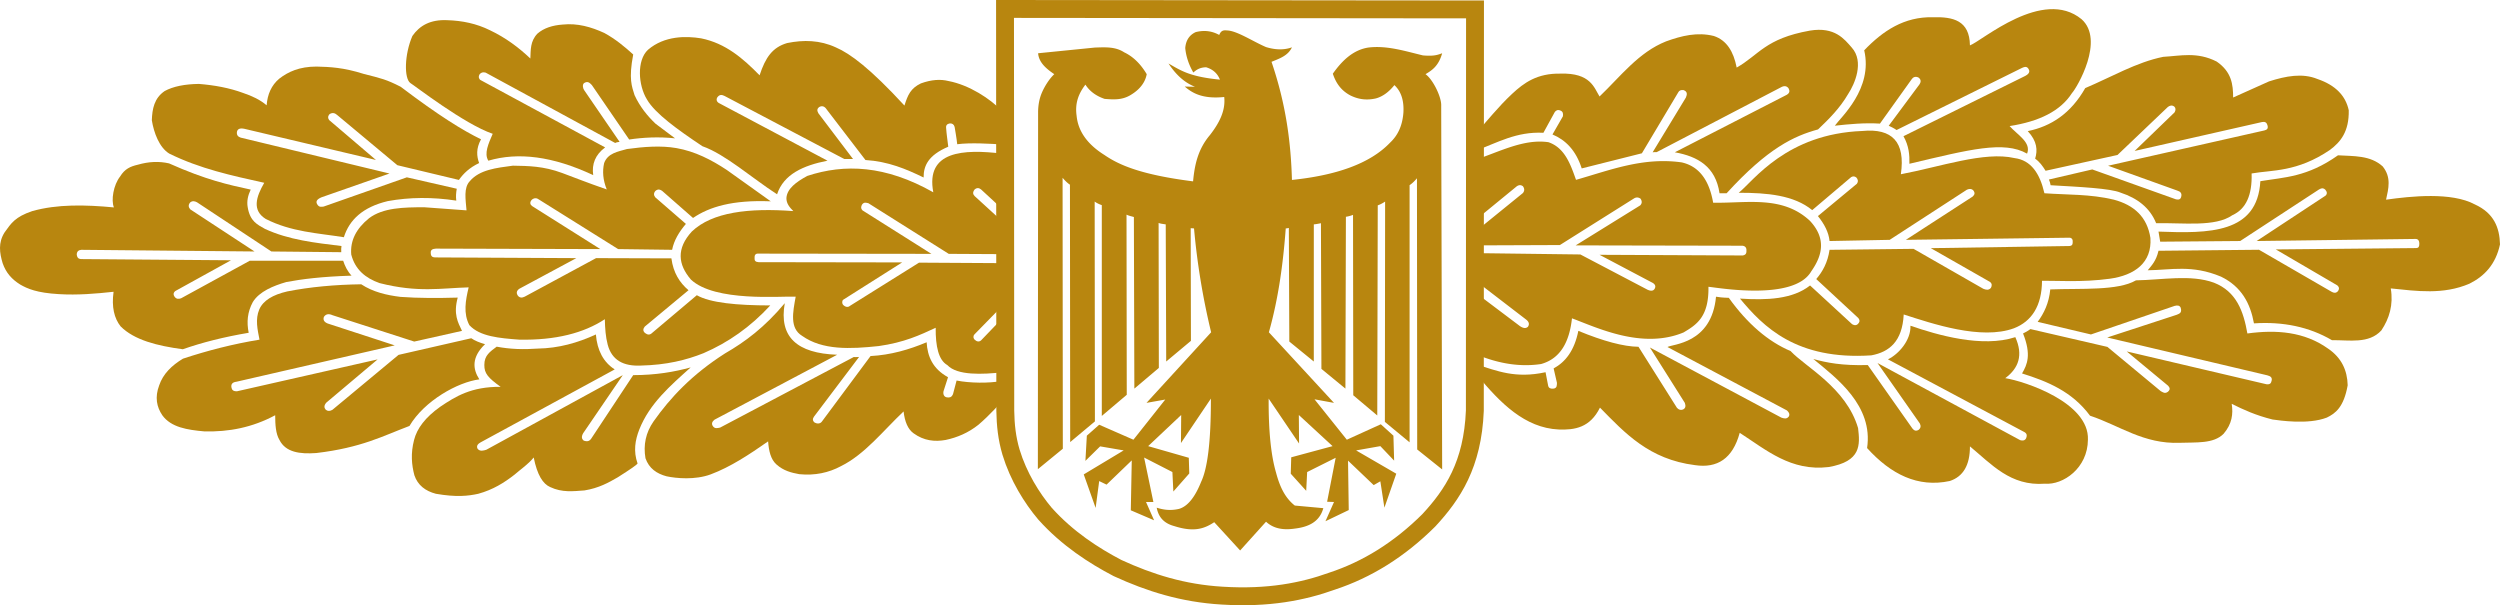
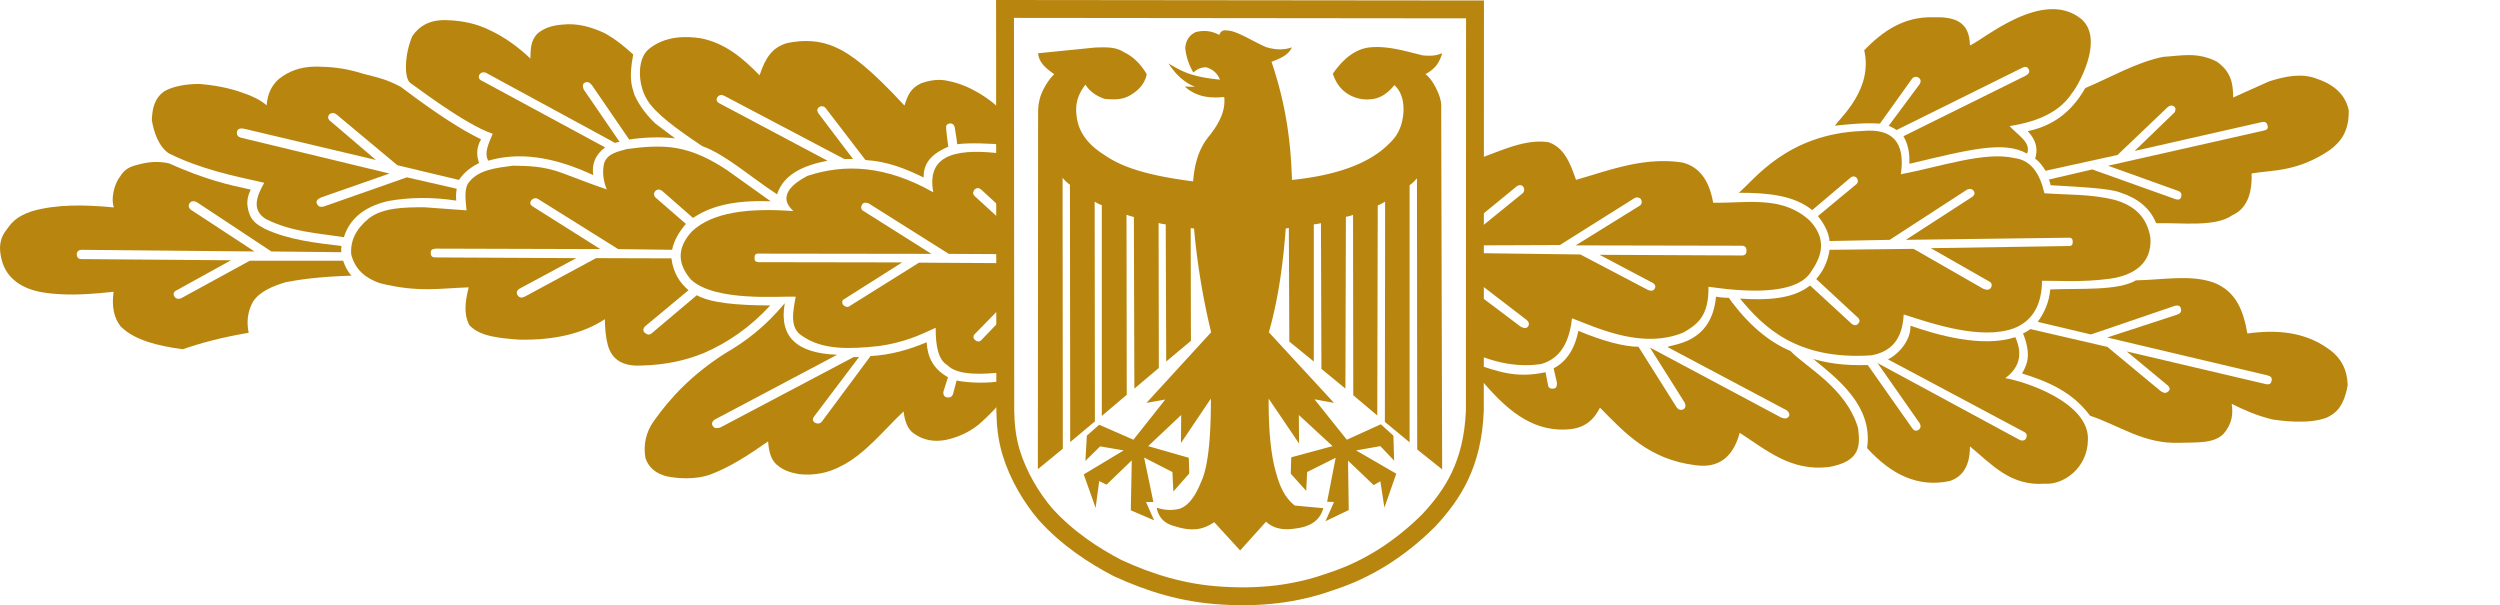
<svg xmlns="http://www.w3.org/2000/svg" width="2656.383" height="643.09">
  <path fill="#b8860f" d="M825.67 206.452c-26.44-17.062-55.12-42.645-79.287-51.071-26.415-17.617-50.38-34.848-58.928-49.643-9.333-15.018-11.065-41.608 1.071-52.857 17.582-15.097 40.734-14.71 56.429-12.143 25.963 5.222 44.645 21.365 62.143 39.285 6.318-19.178 13.756-29.718 29.285-34.285 17.474-3.522 34.788-3.235 51.786 4.643 15.359 6.595 36.639 22.477 72.857 61.785 3.575-11.348 6.565-18.323 17.5-23.571 11.26-4.077 20.883-4.611 29.286-2.5 22.027 4.149 44.619 18.974 56.65 31.671l.998 35.777c-13.47-.846-34.056-2.133-48.362-.305-.476-5.31-2.757-18.351-2.757-18.351-.713-2.766-2.536-3.812-4.747-3.758-.94.024-4.589.572-4.333 4.256.538 7.773 1.547 13.667 2.32 20.5-21.344 9.095-26.25 20.272-26.198 32.71-18.496-8.99-37.655-17.095-61.785-18.572l-41.072-53.571c-2.455-3.798-5.104-4.227-7.857-2.857-3.18 2.186-2.275 4.482-1.071 6.786l36.785 48.57h-9.285l-127.143-66.963c-2.29-1.033-4.849-2.16-7.5 1.071-1.95 2.662-.782 5.207 1.428 6.429l115.358 61.25c-25.88 5.085-46.644 14.519-53.572 35.714z" />
  <path fill="#b8860f" d="M518.883 170.738c-4.77-7.629.164-18.168 4.643-28.572-30.317-10.306-83.502-51.635-87.5-53.928-6.749-4.874-6.406-30.2 2.143-50 7.632-10.993 19.054-17.678 37.143-16.786 15.784.468 31 3.586 45.357 10.714 16.638 7.91 30.496 18.29 42.857 30 .464-9.064-.265-18.277 7.5-26.428 6.896-6.01 16.085-8.866 26.786-9.643 15.852-1.656 30.33 2.527 44.286 8.928 12.308 6.732 21.69 14.718 30.714 22.858-4.99 26.3-1.403 33.935 1.429 43.214 5.748 12.448 13.729 22.174 22.321 30.357l20.714 15.536c-17.465-1.865-34.141-.933-48.75 1.25L628.883 90.38c-2.153-2.09-4.106-4.651-8.214-2.143-2.309 1.699-1.062 6.23 0 7.5l37.679 55c-1.93.312-3.087.364-4.683 1.178l-137.639-74.75c-2.966-.868-4.975-.035-6.428 1.786-1.69 2.788-.458 5.168.756 5.967L642.99 156.63c-10.45 7.746-14.349 17.677-12.679 29.464-42.99-20.222-79.867-24.656-111.429-15.357z" />
  <path fill="#b8860f" d="M280.786 194.225c-34.695-7.692-68.248-14.878-101.016-31.062-10.54-6.514-16.302-22.112-18.435-35.356.399-12.168 2.578-23.558 13.637-31.062 9.034-4.927 21.272-7.362 36.366-7.576 16.589 1.335 32.4 4.226 46.972 9.596 9.532 3.18 18.156 7.266 25.001 13.132.88-11.707 5.098-21.29 13.385-28.284 9.56-7.387 21.381-12.86 39.648-12.88 14.059.366 28.292.877 50.255 7.83 18.539 4.745 23.739 5.756 39.144 13.636 40.585 30.737 66.244 46.547 85.357 55.811-5.42 10.001-4.621 17.928-2.02 25.254-10.175 4.845-16.66 11.072-21.466 17.93l-65.407-15.657-63.892-53.286c-2.222-1.952-4.69-3.065-8.081-1.01-2.15 2.388-1.88 4.43-.505 6.314l49.75 42.426L259.825 136.9c-4.963-1.088-7.494.163-8.081 3.283-.451 3.718 1.486 5.18 4.04 6.06l158.09 38.134-72.227 25.254c-5.499 2.311-5.988 4.761-4.798 7.07 2.123 3.972 4.627 2.991 7.071 2.779l88.389-31.063 53.033 12.122c-.746 4.21-1.101 8.418-.505 12.627-25.255-3.873-49.498-3.702-72.731.505-26.677 6.349-40.902 19.927-46.72 38.386-27.833-4.409-55.882-5.587-83.085-19.445-14.597-9.172-10.272-23.21-1.515-38.386z" />
  <path fill="#b8860f" d="M364.628 277.057h-99.247l-72.984 39.901c-2.415.793-4.757 1.088-6.818-1.544-1.226-1.768-1.965-4.071.73-6.196l59.121-32.666-159.604-1.262c-1.934-.369-3.87-.733-4.293-5.051.25-3.517 2.307-4.467 4.798-4.798l184.1 1.767-68.185-44.699c-1.83-2.092-2.606-4.395-.252-7.323 2.344-2.032 4.812-1.57 7.323-.253l79.045 52.275 74.246.758c-.236-2.723-.007-4.67.253-6.566-27.867-3.38-55.98-6.42-81.318-18.183-7.675-4.436-15.898-7.708-18.374-23.194-1.105-6.19.284-12.38 3.214-18.571-23.66-5.115-47.347-10.251-86.785-27.857-10.532-2.4-21.563-1.949-33.215 1.428-7.838 1.834-13.768 4.357-18.75 12.5-7.167 9.076-9.706 25.3-6.607 32.858-30.433-2.878-60.088-3.588-86.785 3.928-18.392 6.242-22.318 12.864-29.286 22.5-7.107 11.098-5.387 21.995-2.143 32.857 3.607 10.33 9.817 17.17 18.66 22.679 7.651 4.414 17.67 8.834 40.983 10.178 19.99 1.213 39.165-.422 58.214-2.5-2.222 16.239.678 28.164 7.5 36.786 14.498 14.507 38.805 20.657 66.072 24.286 20.394-7.14 43.545-13.054 70-17.5-2.289-11.381-1.37-22 4.412-32.71 6.945-11.199 21.824-17.235 35.588-21.219 16.547-3.08 36.692-5.71 69.285-6.785-4.543-4.88-7.03-10.275-8.898-15.824z" />
-   <path fill="#b8860f" d="M292.402 441.207c-24.363 13.12-49.547 17.843-75.256 17.173-18.079-1.615-35.386-4.227-44.7-17.173-5.91-8.8-8.121-18.988-3.282-31.82 4.145-12.214 13.382-21.108 25.254-28.284 26.154-8.638 53.144-15.603 81.317-20.203-2.106-10.792-4.672-21.607-.253-32.072 4.116-9.588 14.519-15.692 29.8-19.193 24.28-4.771 50.556-7.182 78.54-7.576 12.514 8.193 26.811 11.548 41.668 13.384 19.32 1.417 39.872 1.35 60.862.758-4.767 17.618.167 26.229 4.545 35.355l-50.76 11.364-86.873-28.031c-3.68-1.67-6.839-1.522-9.091 1.767-1.044 2.984-.046 5.433 4.04 7.071l71.216 23.234-168.19 38.638c-4.234.49-5.952 2.541-5.304 6.061.414 2.518 1.847 4.293 6.061 4.04l149.25-33.84-54.548 45.963c-2.783 3.3-2.244 5.616-.505 7.576 2.02 1.6 4.377 1.6 7.071 0l70.206-58.337 77.276-17.677c3.797 2.647 8.834 4.675 14.648 6.313-14.456 13.837-13.174 26.39-6.061 37.376-22.877 2.913-58.45 22.725-74.246 49.497-28.54 10.747-50.858 23.1-98.995 28.79-17.592 1.29-32.59-.798-39.144-13.89-4.023-6.664-4.504-16.281-4.546-26.264z" />
-   <path fill="#b8860f" d="M527.768 368.35c-6.892 5.224-13.215 9.126-13.132 19.445-.073 9.001 3.89 13.548 17.299 23.234-31.134-.274-47.916 10.216-64.123 21.137-15.93 11.294-24.782 23.112-27.857 35.357-3.707 14.413-2.57 26.404.357 37.5 3.596 10.57 11.647 16.687 22.857 19.643 21.618 3.74 34.22 2.385 45 0 15.636-4.285 27.667-11.814 38.572-20.357 7.5-6.519 14.077-10.626 20.357-18.214 3.686 18.561 9.77 28.093 17.5 31.428 12.79 6.052 24.555 4.403 36.428 3.572 15.353-2.48 25.743-8.381 35.357-13.929 14.193-8.977 20.196-13.275 21.072-14.643-4.623-13.122-2.59-24.843 1.786-36.071 10.936-27.72 33.075-46.672 54.642-66.071-17.478 4.793-36.95 8.164-61.07 8.214l-44.644 67.5c-2.32 3.406-5.069 2.951-7.857 2.143-2.06-1.607-2.92-3.88-.714-7.857l42.143-61.786-145 79.286c-2.943.862-6.727 2.136-9.286-1.072-1.806-3.532 1.112-5.554 3.214-6.786l142.5-77.5c-11.894-7.628-18.582-19.99-20-37.142-19.297 8.894-39.636 14.662-61.786 15-14.989 1.126-29.577.65-43.615-2.031z" />
  <path fill="#b8860f" d="M833.864 322.173c-21.392 25.608-42.15 41.058-63.552 53.386-35.241 22.54-58.062 46.992-75.869 72.214-8.364 12.016-10.996 25.107-8.586 39.144 3.792 10.837 11.964 16.418 22.476 19.192 10.184 2.179 30.244 4.069 46.72-2.02 21.21-7.922 41.229-21.212 61.114-35.103.73 10.105 2.755 19.076 8.838 24.497 7.659 6.832 15.923 8.82 24.244 10.354 16.55 1.647 31.263-1.481 44.447-8.587 25.291-12.53 44.772-37.652 66.417-58.083 1.258 10.997 4.636 18.968 10.607 23.233 10.99 7.98 22.432 9.163 34.093 7.071 12.235-2.603 23.96-7.507 34.85-16.162 12.037-10.258 23.918-23.543 26.614-27.129l-1.66-19.384c-14.141 2.58-34.046 2.331-48.188-.46l-3.788 14.395c-1.593 3.743-3.807 3.758-6.06 3.536-3.316-.22-4.765-3.128-4.041-6.566l4.798-14.9c-16.314-8.955-21.847-22.13-22.729-37.123-18.681 7.844-38.231 13.517-59.599 14.647l-51.77 69.7c-1.894 2.522-5.177 2.308-7.576 1.01-2.404-1.89-2.358-4.048-.758-6.313l47.92-63.45c-1.603.053-3.783.341-5.62.063L765.155 454.34c-2.79.492-5.684 1.613-7.829-1.768-1.363-2.188-.908-4.377 1.768-6.566l130.436-69.069c-42.761-1.503-62.051-18.933-55.665-54.763zM642.673 339.182c-22.476 14.742-52.279 22.462-90.914 21.718-21.013-1.577-41.892-3.297-53.033-15.405-6.62-12.535-4.064-26.294-.757-40.153-29.117.8-53.684 5.898-94.702-4.546-14.872-5.248-25.934-14.304-30.052-30.305-1.3-14.955 5.426-27.722 18.94-38.638 14.876-11.194 36.707-11.64 58.841-11.617l44.7 3.283c-.925-11.58-3.265-23.987 3.535-31.062 10.342-12.146 28.165-14.09 45.71-16.415 16.24.284 32.356.338 52.528 7.829 15.741 5.808 23.607 9.21 47.224 17.425-4.058-10.04-4.78-19.339-2.778-28.032 3.894-10.55 14.54-12.096 24.244-14.9 18.33-2.523 36.205-3.836 52.528-1.01 19.789 3.47 37.098 12.396 53.538 23.234l46.72 33.335c-40.733-1.654-65.341 5.907-82.58 17.677l-32.83-28.789c-2.014-1.375-4.12-2.376-7.072 0-2.048 2.273-2.012 4.546-.252 6.819l32.577 28.284c-7.303 8.57-12.72 17.612-14.647 27.527l-57.326-.758-84.348-52.78c-1.732-1.29-4.33-2.154-7.323.252-2.787 2.99-1.684 5.435.252 6.819l72.479 45.709-174.757-.505c-3.717.2-5.748 1.445-5.43 4.672.059 3.805 2.038 4.52 4.42 4.672l150.26.757-60.609 32.578c-3.054 2.177-3.34 4.641-1.515 7.323 1.98 2.457 4.503 2.42 7.324 1.01l75.761-40.91 80.055.252c2.004 15.337 8.785 25.896 18.182 33.84L685.1 347.01c-1.59 2.144-2.486 4.342.253 6.819 2.841 2.21 5.028 1.952 6.566.758l48.487-40.912c14.048 8.107 42.495 10.813 78.034 10.86-20.898 22.776-44.678 39.43-70.963 50.76-18.308 7.324-39.382 12.52-66.417 13.132-18.515.923-30.977-5.647-35.356-22.224-2.182-8.226-2.856-17.457-3.03-27.021z" />
  <path fill="#b8860f" d="M1065.232 163.287c-41.76-5.104-81.888-2.91-73.551 41.04-50.886-28.8-94.365-30.444-133.846-17.426-12.003 6.477-21.579 13.668-22.223 23.486-.103 5.902 3.454 9.974 7.324 13.89-47.251-3.472-86.104 1.013-107.834 21.718-16.505 18.082-14.781 34.95-1.01 51.013 25.47 24.068 96.067 17.473 111.369 18.183-3.013 16.638-6.548 33.548 6.819 41.668 21.653 15.364 51.041 14.067 81.317 10.86 27.264-3.834 43.843-11.675 60.609-19.446-.182 19.854 3.085 34.393 12.374 39.649 10.529 11.189 36.944 10.053 59.54 7.566l-.373-58.094-23.306 24.264c-1.936 1.726-4.378 1.507-6.566-.505-2.098-1.845-1.825-4.544-.505-5.809l30.46-31.145-.272-44.585-89.03-.536-73.488 45.962c-1.79 1.651-4.61 1.414-7.07-1.01-1.577-1.762-1.313-4.487 0-5.556l62.629-39.649-152.533-.252c-3.31-.213-4.552-1.477-4.294-4.546-.247-2.873 1.104-4.522 3.283-4.546l184.606.253-73.236-46.215c-2.016-2.225-1.485-4.168-.505-6.06 2.045-3.006 4.447-2.088 6.818-1.516l85.358 53.79 57.998.316-.862-34.64-29.61-27.042c-1.597-1.785-2.592-3.628 0-7.071 2.43-2.006 4.62-1.768 6.819 0l23.148 21.35z" />
  <path fill="none" stroke="#b8860f" stroke-width="19" d="M1067.889 9.5l499.387.523-.178 426.429c-2.338 57.146-23.525 89.003-48.929 116.429-31.376 31.244-65.766 52.444-102.857 64.642-30.724 11.052-67.633 18.456-116.786 15.358-41.59-2.427-77.05-13.656-111.071-29.286-25.056-13.077-53.398-31.324-77.143-57.857-13.962-16.597-28.157-39.319-36.071-65.357-4.35-14.762-5.823-28.81-6.072-43.93z" />
  <path fill="#b8860f" d="M1267.705 192.71c-54.633-6.94-78.29-17.086-94.197-28.032-18.37-11.504-28.013-25.451-29.547-41.669-2.012-14.182 2.662-24.25 9.344-33.082 4.717 7.327 11.7 12.2 20.456 15.152 9.007.68 18.014 1.44 27.021-3.788 3.065-1.847 15.187-8.698 17.678-22.476-6.933-11.647-15.04-18.99-23.991-23.234-9.447-6.222-20.314-5.337-31.063-5.05l-60.356 6.06c.801 9.725 8.368 16.266 17.172 22.224-5.647 5.35-10.577 13.503-13.384 20.203-2.546 6.141-3.62 12.576-3.788 19.193l-.253 380.322 26.517-21.718-.253-287.893c2.421 2.818 4.936 5.449 7.829 7.323l.253 273.499 26.263-21.97-.252-233.599c2.061 1.495 4.563 2.77 7.576 3.788v224.002l26.517-22.476-.253-191.424c2.333 1.178 4.4 1.524 7.829 2.525l.505 182.333 26.011-21.97-.252-154.05c2.431.891 3.875.932 7.576 1.516l.505 145.715 26.264-21.971-.253-119.703 3.536.252a754.446 754.446 0 0 0 18.183 110.36l-68.69 75.003 19.95-3.535-33.84 42.679-36.366-15.91-13.132 11.616-1.515 26.77 15.657-15.405 25.002 4.293-42.427 25.506 12.627 35.608 3.788-28.537 7.829 3.788 26.769-25.759-1.01 53.033 24.748 10.607-8.586-19.445h7.829l-9.85-47.225 30.053 15.405 1.01 20.708 16.92-19.193-.505-16.668-43.184-12.374 35.103-33.082-.253 29.8 31.82-47.226c.063 46.332-3.685 74.369-10.354 88.389-6.242 15.626-13.88 25.95-23.486 28.79-9.522 2.194-16.885.88-23.739-1.264 1.678 8.94 6.599 16.342 18.688 19.572 20.097 6.393 31.316 3.286 42.427-4.167l27.526 30.052 27.527-30.557c8.303 7.713 18.897 9.01 30.557 7.324 14.701-1.777 26.332-7.201 30.305-21.718l-30.305-2.778c-10.125-7.971-15.856-19.537-19.95-35.103-5.2-17.762-8.015-43.274-7.83-78.54l32.326 47.73-.253-30.304 35.86 33.082-43.941 11.87-.505 17.425 16.415 18.182 1.01-19.95 30.305-15.153-9.092 46.72 7.324.253-9.092 20.455 24.75-11.87-.758-52.527 27.274 26.011 7.07-4.04 4.294 28.031 12.627-36.112-42.679-24.75 25.759-4.545 14.647 15.405-.758-26.517-13.384-12.121-36.113 16.415-34.345-42.932 20.708 3.788-69.196-75.004c10.185-36.021 15.123-72.996 17.93-110.359.488.005 1.154-.04 3.284-.505l.505 120.713 26.011 21.214V238.419c2.825-.271 5.22-.758 7.576-1.263l.505 154.806 25.507 20.96.505-182.584c2.79-.408 5.26-1.138 7.576-2.02l.252 191.676 25.507 21.466.505-223.244c3.003-1.084 5.538-2.481 7.829-4.04l-.253 234.102 26.264 21.719V196.75c3.172-2.16 5.602-4.69 7.829-7.323l.252 288.146 26.517 21.213s-1.033-385.879-1.01-386.889c.201-8.905-8.627-27.317-16.668-33.082 7.04-4.195 13.938-8.789 17.678-22.223-4.465 1.542-8.183 3.333-20.456 2.272-19.196-4.597-38.248-10.779-58.084-8.333-15.57 2.449-27.427 13.25-37.628 27.779 3.157 9.466 8.409 17.79 18.94 23.233 7.484 3.602 15.933 5.464 26.77 3.03 7.01-1.907 13.59-6.527 19.698-14.141 7.419 6.867 10.255 16.79 9.596 29.042-1.065 14.705-6.353 24.763-14.142 32.072-21.366 22.384-57.354 34.765-104.298 39.648-1.131-38.505-5.864-78.975-21.719-125.511 8.483-3.509 17.455-6.378 21.719-15.405-7.872 2.85-16.962 2.958-27.527-.252-13.812-5.904-30.895-17.368-41.416-17.678-3.108-.267-6.213-.523-8.334 4.798-7.107-3.924-15.205-5.493-25.001-3.03-6.735 3.114-10.439 8.754-11.112 16.92.841 8.839 3.704 17.509 8.586 26.011 2.788-2.416 6.52-5.47 13.637-5.556 7.811 2.364 12.215 7.07 14.648 13.132-32.31-3.155-41.297-9.568-54.675-17.172 6.816 10.297 15.643 19.816 28.158 24.748l-10.859-.252c8.767 7.814 20.448 13.329 41.921 11.112 1.586 14.64-5.357 27.774-15.152 40.406-12.914 15.19-16.34 32.056-17.93 49.245zM1567.246 169.919c26.19-8.673 51.876-22.639 78.066-18.824 17.193 5.902 23.274 22.917 29.286 40 36.082-10.25 70.947-24.302 112.143-18.572 18.477 4.084 29.378 18.775 33.571 42.858 35.613.74 73.464-8.113 102.857 19.285 17.115 18.394 13.73 36.127 1.429 53.572-18.538 32.426-101.913 16.898-109.286 16.518.57 32.274-13.003 40.468-26.429 48.482-43.891 18.295-92.036-5.13-118.57-15-2.733 24.843-12.061 42.743-32.858 48.571-20.67 3.085-43.62.473-70-10.714l-.357-65.714 47.857 36.071c3.864 2.63 6.61 2.604 8.571.714 1.69-2.5 1.286-5-1.785-7.5l-53.929-41.428v-29.286l111.429 1.429 71.428 37.5c3.232 1.399 5.946 1.555 7.5-1.072 1.082-2.024 1.15-4.048-1.786-6.071l-56.785-30 152.143.714c2.594-.525 4.098-1.605 3.928-5 .248-2.985-1.084-5.022-4.286-5.357l-177.142-.357 68.571-42.5c2.277-2.381 1.874-4.762.357-7.143-2.262-1.548-4.524-1.667-6.786-.357l-78.928 49.643-90 .357.714-15.018 50-40.592c1.929-2.416 1.774-4.832 0-7.247-2.553-1.846-4.541-1.15-6.428 0l-43.824 35.905z" />
  <path fill="#b8860f" d="M1569.74 398.78c24.56 29.642 50.515 55.839 86.368 57.58 17.19.648 33.406-1.924 43.942-23.234 26.557 27.068 52.202 54.993 101.015 61.114 23.625 3.5 40.011-6.874 47.477-34.345 28.367 18.355 54.508 41.16 94.45 36.365 34.781-5.98 33.412-23.581 31.314-41.416-12.669-43.007-56.203-65.127-71.72-81.822-23.899-10.14-45.803-28.92-65.66-56.569-6.955-.167-11.063-.74-13.574-1.2-4.656 50.335-46.527 50.205-51.581 53.476l127.027 67.427c2.461 2.247 3.147 4.439 1.767 6.566-2.3 2.807-5.062 1.925-7.828 1.01l-139.654-74.498 37.123 58.841c1.185 3.286.83 5.803-2.02 7.071-2.105.79-4.21.47-6.314-1.768l-40.91-64.902c-15.86-.202-37.259-5.943-63.893-16.92-4.202 20.948-13.656 33.074-26.264 39.901l3.536 15.405c-.166 2.573.187 5.428-3.536 6.06-2.98.332-5.18-.338-5.808-3.03l-2.778-14.394c-32.219 7.054-51.748-1.568-72.984-8.081zM1949.598 133.577c6.268-8.962 40.774-39.183 31.22-80.13 19.864-20.689 42.486-35.864 73.065-35.123 21.088-.564 38.916 3.168 39.286 29.914 13.044-4.915 77.393-61.602 118.572-27.857 25.014 22.176-4.874 72.855-10.179 78.571-12.278 19.124-34.924 30.16-66.25 35 8.22 9.356 23.353 17.33 18.571 29.286-24.59-13.932-60.78-4.455-125.028 10.784.232-9.505-.548-19.123-6.314-29.295l129.552-64.144c5.877-3.097 4.066-6.303 3.03-7.829-2.111-2.927-5.007-1.26-6.818-.505l-133.087 65.912c-2.778-1.94-5.556-3.266-8.334-4.545l32.83-44.194c1.397-2.165 1.821-4.909-1.263-7.072-3.374-1.596-5.843-.253-7.323 2.02l-33.588 46.973c-16.605-1.009-32.683.55-47.942 2.234z" />
  <path fill="#b8860f" d="M1926.74 381.452c24.501 20.151 63.904 49.458 57.143 94.643 25.328 27.94 53.97 42.256 87.858 35 14.255-4.675 21.458-16.873 21.428-36.786 22.95 18.97 43.078 42.457 79.643 39.643 19.3 1.562 45.53-16.413 45.714-46.786 1.516-39.363-66.75-61.956-87.857-65.357 14.247-10.52 19.304-24.487 10.714-43.571-35.19 11.544-82.882-2.256-111.428-12.143.618 15.342-12.546 30.315-23.929 35.714l145.357 77.5c2.833 1.827 2.318 4.286 1.43 6.429-1.344 2.642-3.878 2.647-6.262 1.953l-151.596-81.953 45 64.285c1.2 2.567 1.068 4.891-1.429 6.786-2.924 1.658-4.825.52-6.428-1.428l-47.5-67.5c-27.413.76-43.621-2.483-57.857-6.429z" />
  <path fill="#b8860f" d="M1847.532 204.831c16.068-13.147 50.853-62.668 131.32-65.66 31.684-3.075 45.93 11.625 40.911 45.962 41.571-7.807 88.872-24.567 120.714-17.172 17.584 2.176 27.007 16.377 31.82 37.376 24.452 1.79 48.333.726 73.637 6.774 21.526 5.713 35.552 18.334 38.994 40.703 1.769 26.32-16.695 39.677-43.184 43.348-29.421 4.077-58.631 1.919-71.995 2.159-.165 26.768-11.052 43.201-29.778 50.457-34.918 12.903-87.048-4.971-117.177-14.647-1.489 28.746-15.306 39.832-34.345 43.437-79.704 5.28-114.863-30.43-139.641-60.314 28.473 1.886 55.942.73 74.486-13.933l44.699 41.164c2.546 1.558 5.002 1.294 6.566-.758 1.913-2.127 1.44-4.016 0-5.808l-44.7-41.416c6.759-7.901 12.127-17.47 14.143-31.062l89.263-1.041 74.13 42.457c2.875 1.12 5.702 1.847 8.08-1.01 1.201-2.324 1.313-4.493-1.01-6.314l-62.882-35.86 147.482-2.273c1.587-.347 3.324-.366 3.283-4.293.318-2.637-1.04-4.555-3.535-4.546l-173.746 2.273 70.963-45.962c1.785-1.734 3.19-3.594.505-6.818-1.57-1.408-3.652-1.788-6.566-.506l-82.075 53.286-63.892 1.263c-.911-9.225-5.52-18.006-12.375-26.517l41.417-34.345c1.72-2.593 1.094-4.684-.505-6.566-1.95-1.657-3.846-1.457-5.556-.505l-41.416 35.103c-19.466-15.964-47.915-18.453-78.035-18.436z" />
  <path fill="#b8860f" d="M2148.526 396.81c5.542-9.455 10.082-19.818 1.072-42.5 2.619-1.21 5.238-2.761 7.857-4.644l81.786 18.929 56.607 46.964c2.305 1.254 4.46 3.111 7.678.714 3.14-2.758 1.694-4.6.179-6.428l-43.929-36.429 145.179 34.107c4.982 1.59 7.696.91 8.393-1.785 1.781-4.656-.895-6.07-4.286-6.965l-170-40.178 73.75-24.107c2.712-1.192 5.963-1.835 4.286-7.5-1.062-2.546-3.47-2.738-6.429-1.965l-88.928 30.358-56.608-13.393c6.774-9.179 11.985-19.92 13.393-34.465 33.036-1.266 71.75 1.598 91.072-9.642 28.085-.45 58.21-6.506 82.857 2.5 23.903 9.365 31.4 30.45 35.509 53.953 31.071-4.21 60.482-1.917 85.863 16.162 14.199 9.693 20.31 23.012 20.708 38.891-4.161 23.255-12.899 29.867-22.223 34.346-19.976 7.714-50.234 2.978-57.579 2.02-17.69-4.388-30.919-10.399-43.437-16.668 1.665 10.607.47 21.214-8.586 31.82-10.692 10.874-29.4 8.922-46.467 9.597-38.504 1.544-64.118-18.396-95.46-28.79-19.109-25.75-45.173-36.43-72.257-44.903zM2154.598 139.31c10.064 10.864 10.575 20.314 7.857 29.285 4.855 3.412 8.098 8.034 11.071 12.857l76.429-16.786 53.571-51.071c2.07-1.47 4.244-2.197 6.786-.357 1.618 1.518 1.634 3.733.357 6.071l-42.5 41.072 135.357-30.715c3.12-.63 4.976.51 5.715 3.215 1.27 3.953-.724 5.051-3.215 5.714l-166.071 37.5 73.571 26.428c3.334.953 4.762 2.858 4.286 5.715-.68 4.253-3.17 3.978-5.714 3.571l-88.929-31.786-46.071 10.715c.87 2.079 1.51 4.111 1.785 6.071 31.042 1.763 63.543 3.327 74.286 7.857 18 5.902 31.279 16.13 37.857 32.5 28.925-.64 62.66 4.333 81.072-8.571 14.514-6.551 21.08-21.545 20.357-44.286 21.815-3.86 48.117-1.213 83.214-25 11.263-8.413 20.42-19.41 20-42.143-3.277-15.198-13.751-26.585-33.214-33.214-16.002-6.58-33.54-3.185-51.429 2.5l-38.214 17.143c.01-13.769-1.564-27.26-17.5-38.214-21-10.645-38.467-5.978-56.786-5-28.387 5.696-55.318 21.583-82.857 33.214-15.27 26.94-36.288 40.657-61.071 45.714z" />
-   <path fill="#b8860f" d="M2293.526 246.095c53.39 2.026 105.174 2.21 108.215-53.572 25.625-4.246 49.629-4.235 82.5-27.5 16.803 1.02 34.33-.136 47.5 11.786 9.45 11.786 6.125 23.572 3.571 35.357 26.489-3.726 69.59-8.299 94.286 5 20.355 9.27 26.337 24.7 26.785 42.5-4.55 21.258-16.545 33.832-32.5 41.786-27.857 11.884-55.714 7.87-83.57 5 2.93 17.49-1.526 31.904-10 44.643-13.357 14.504-33.782 10.156-52.5 10.357-24.233-14.179-51.96-19.868-82.858-17.857-3.838-21.08-13.133-39-35-49.643-30.939-12.947-53.076-7.033-77.857-6.786 4.338-5.32 8.922-9.899 11.428-20.714l106.786-1.071 77.143 44.642c2.361 1.357 4.66 1.719 6.786-.714 1.998-3.067.802-4.644-.715-6.071l-65.357-38.215 149.286-1.428c2.328-.1 3.262-1.451 3.214-4.643.011-2.303-.712-5.118-4.035-5.063l-168.822 2.206 73.214-48.214c2.097-2.013 1.586-4.179-.357-6.429-2.644-2.292-4.725-1.205-6.786 0l-83.57 54.643-85 .714zM1567.098 142.88c13.214-14.404 24.242-28.809 39.643-43.214 12.578-11.707 26.639-21.932 51.428-21.428 32.003-1.002 35.732 15.17 41.429 24.285 22.304-21.266 41.402-46.94 70.714-58.571 16.533-5.994 33.238-10.096 50.714-5.714 13.748 4.51 21 16.697 24.286 33.571 23.851-13.545 30.3-30.82 77.857-39.286 26.463-4.372 36.618 9.154 44.286 17.858 13.863 15.292 2.992 39.323-3.572 49.285-8.915 15.318-20.419 26.753-32.142 37.857-25.289 6.914-53.23 19.7-97.143 67.858h-7.5c-4.169-28.522-23.24-39.16-47.5-43.572l118.928-61.071c3.647-2.178 3.137-4.633 1.786-7.143-2.074-2.352-4.376-2.434-6.786-1.429l-133.17 69.465c-2.637-.026-3.265.092-4.33.178l35.357-58.214c1.338-3.258 1.82-6.264-2.5-7.857-2.963-.402-4.77.545-5.714 2.5l-38.571 64.643-63.929 16.07c-6.193-19.265-17.143-30.257-31.071-36.07l11.071-19.286c.454-2.74.063-5.009-2.5-6.072-3.038-1.349-4.7-.222-6.071 1.429l-12.143 22.143c-28.891-1.489-49.068 10.716-71.786 18.928z" />
</svg>